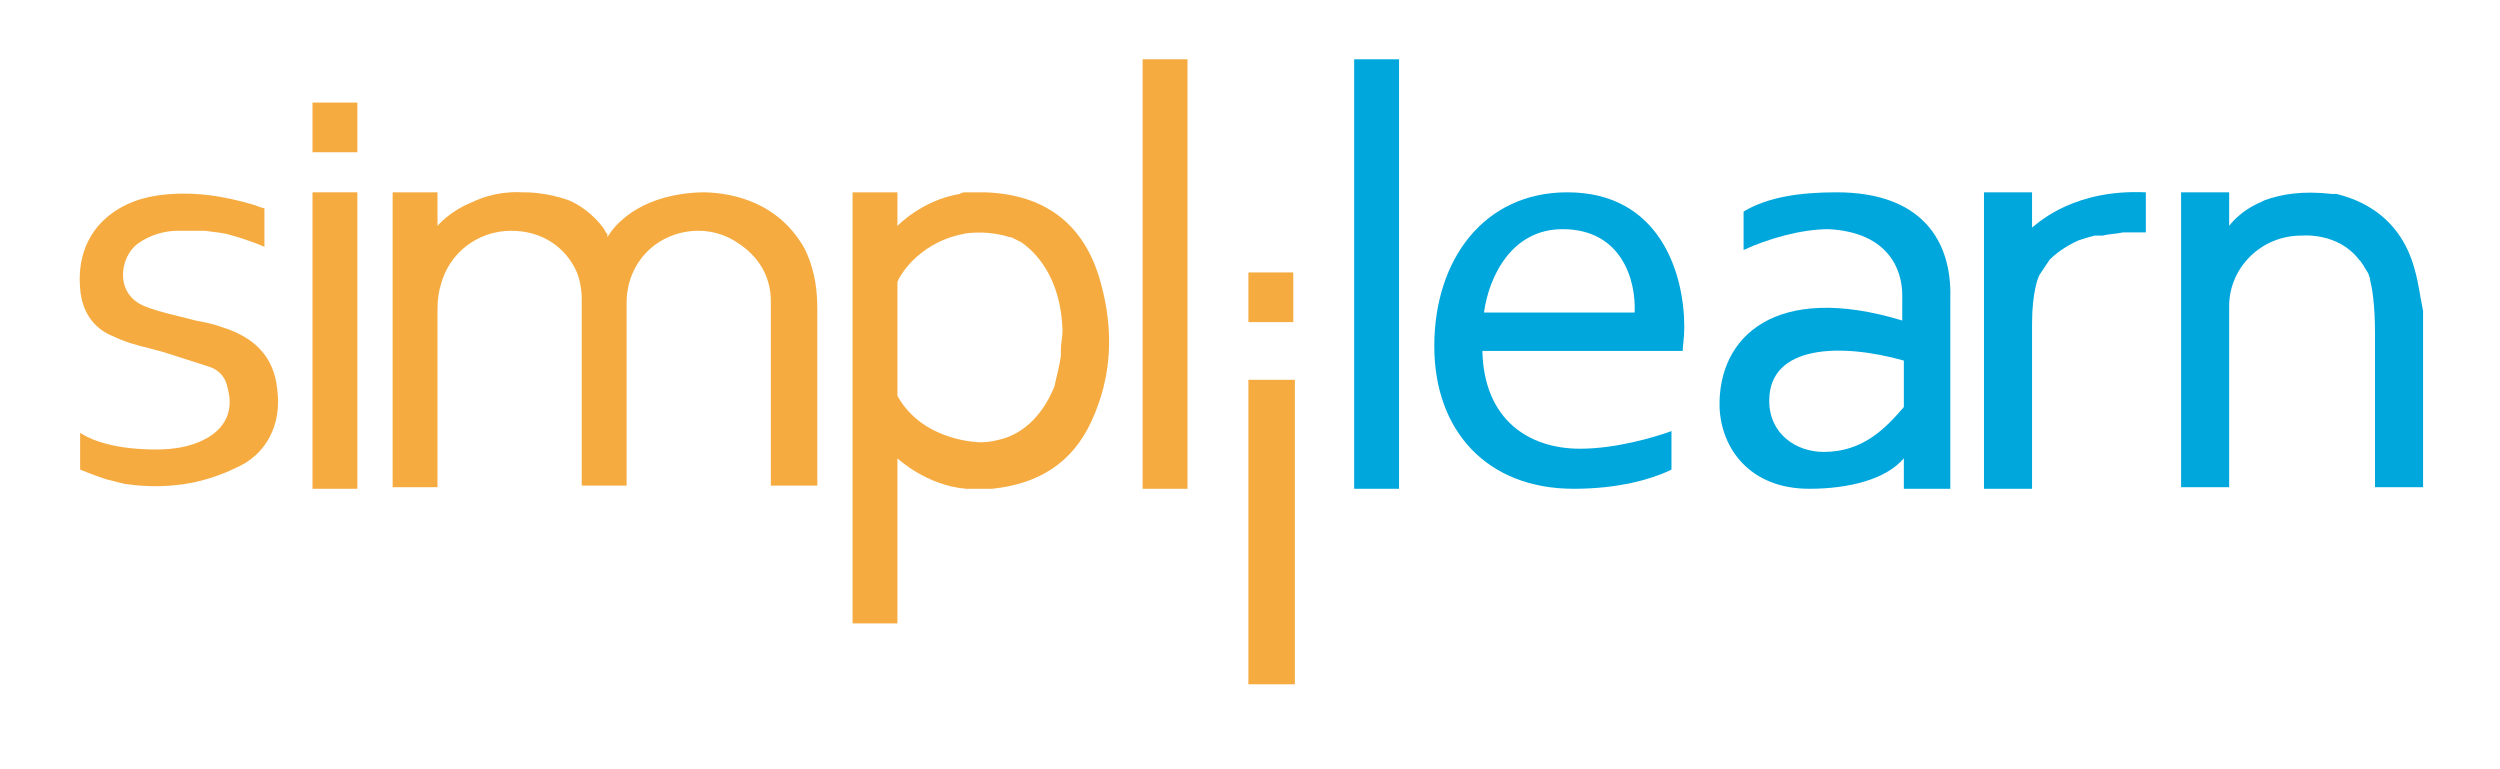
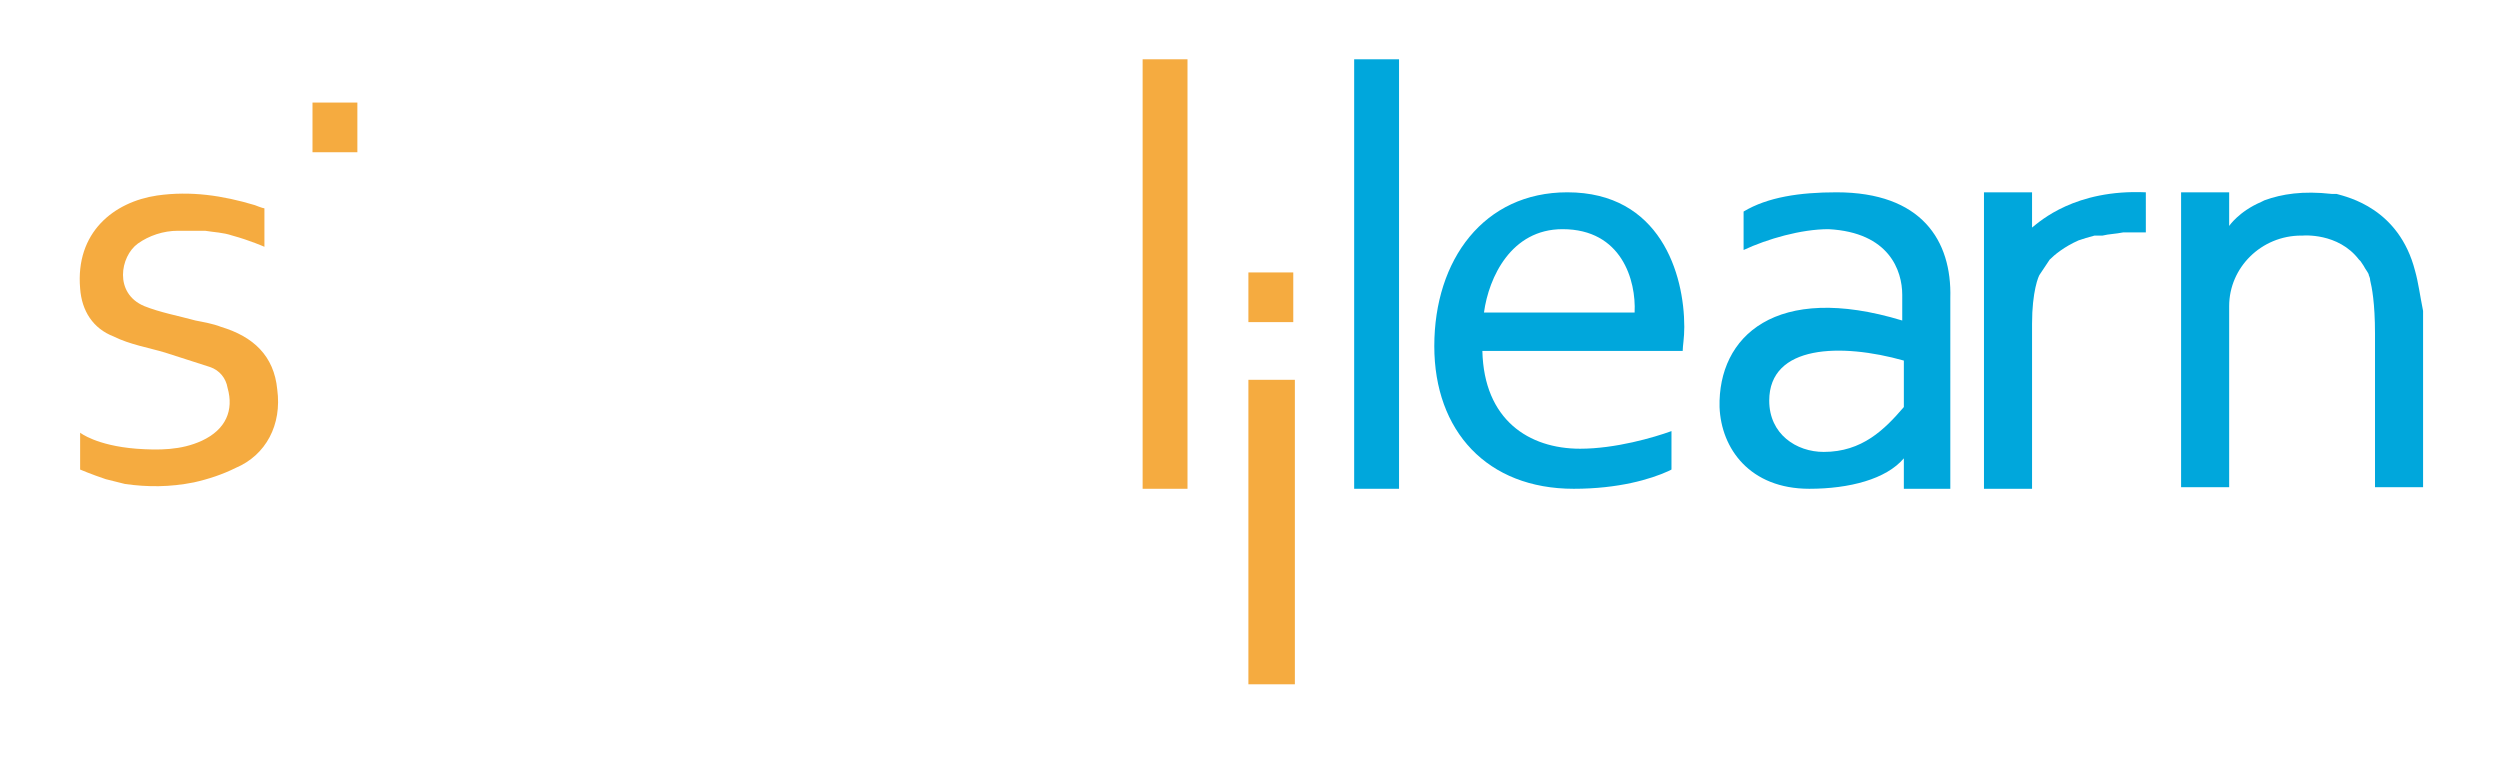
<svg xmlns="http://www.w3.org/2000/svg" version="1.1" x="0px" y="0px" viewBox="0 0 156 48" enable-background="new 0 0 156 48" xml:space="preserve">
  <g id="_x31_280_Grid" display="none">
</g>
  <g id="Grid">
</g>
  <g id="Header">
    <g>
      <polygon fill="#F5AB40" points="80.8,42.7 80.8,23.7 77.9,23.7 77.9,42.7 78,42.7   " />
      <rect x="77.9" y="17" fill="#F5AB40" width="2.8" height="3.1" />
      <rect x="84.5" y="3.7" fill="#00A7DC" width="2.8" height="26.8" />
      <rect x="71.3" y="3.7" fill="#F5AB40" width="2.8" height="26.8" />
-       <rect x="19.5" y="12" fill="#F5AB40" width="2.8" height="18.5" />
      <path fill="#00A7DC" d="M97.8,12c-5.2,0-8.3,4.2-8.3,9.6c0,5.3,3.3,8.9,8.7,8.9c2.8,0,4.8-0.6,5.9-1.1l0.2-0.1v-2.4    c-1.1,0.4-3.5,1.1-5.7,1.1c-3.2,0-6-1.8-6.1-6.1H105c0-0.3,0.1-0.8,0.1-1.5C105.1,17.1,103.6,12,97.8,12 M102,19.5h-9.4    c0.3-2.2,1.7-5.2,4.9-5.2C101.2,14.3,102.1,17.5,102,19.5" />
      <path fill="#00A7DC" d="M121.7,18.6c0.1-3.6-1.8-6.6-7.1-6.6c-2.3,0-4.3,0.3-5.8,1.2v2.4c1.5-0.7,3.6-1.3,5.3-1.3    c3.8,0.2,4.6,2.6,4.6,4.1V20c-7.9-2.4-11.5,1-11.4,5.4c0.1,2.6,1.9,5.1,5.6,5.1c2.5,0,4.8-0.6,5.9-1.9v1.9h2.9v-2.2v-0.5V20    C121.7,19.2,121.7,18.7,121.7,18.6 M118.8,25.4c-1.2,1.4-2.6,2.8-5,2.8c-1.7,0-3.4-1.1-3.4-3.2c0-3.5,4.5-3.6,8.4-2.5V25.4z" />
-       <path fill="#F5AB40" d="M68.7,17.7c-1-3.8-3.6-5.6-7.3-5.7c-0.3,0-0.6,0-0.8,0l0,0l-0.1,0l-0.2,0c-0.1,0-0.3,0-0.4,0.1v0    c-2.4,0.4-3.9,2-3.9,2V12h0h-2.8v0.4v1.9v3.2v21.4h0H56c0,0,0-10.1,0-10.3c0,0,1.8,1.7,4.3,1.9l0,0c0.5,0,1,0,1.6,0    c2.9-0.3,5-1.6,6.2-4.2C69.4,23.5,69.5,20.6,68.7,17.7 M66.2,21.8c0,0.1,0,0.2,0,0.4c-0.1,0.7-0.3,1.4-0.4,1.9    c-0.2,0.5-1.1,2.7-3.3,3.3c-0.4,0.1-0.8,0.2-1.3,0.2c0,0-3.6,0-5.2-2.9v-2.9v-0.3v-0.3v-2.7c0-0.3,0-0.6,0-0.9    c0-0.1,1.1-2.4,4.1-3c0.4-0.1,1.7-0.2,2.9,0.2l0.1,0l0.2,0.1l0.2,0.1l0.2,0.1c0.9,0.6,2.5,2.2,2.6,5.5    C66.3,21.1,66.2,21.4,66.2,21.8" />
      <path fill="#00A7DC" d="M126.8,14.2V12h-3v18.5h3V20.2c0-2,0.4-3,0.5-3.1c0.2-0.3,0.4-0.6,0.6-0.9c0.3-0.3,0.9-0.8,1.8-1.2    c0.3-0.1,0.6-0.2,1-0.3l0,0l0.2,0l0.2,0l0.1,0c0.4-0.1,0.8-0.1,1.3-0.2c0.4,0,0.9,0,1.4,0V12C129.5,11.8,127.3,13.8,126.8,14.2     M132.4,14.5L132.4,14.5L132.4,14.5z" />
      <path fill="#F5AB40" d="M17.3,24.3c-0.2-2.1-1.5-3.3-3.5-3.9c-0.5-0.2-1.1-0.3-1.6-0.4c-1.1-0.3-2.2-0.5-3.2-0.9    c-1.9-0.8-1.5-3.1-0.4-3.9c0.7-0.5,1.6-0.8,2.5-0.8c0.5,0,1,0,1.5,0l0.2,0c0.6,0.1,1.1,0.1,1.7,0.3c1.1,0.3,2,0.7,2,0.7v-0.2l0,0    l0-1.6v-0.3v-0.3c-0.1,0-0.6-0.2-0.6-0.2c-2-0.6-4-0.9-6.1-0.6C7.1,12.6,4.7,14.5,5,18c0.1,1.4,0.8,2.5,2.1,3c1,0.5,2.2,0.7,3.2,1    c0.9,0.3,1.9,0.6,2.8,0.9c0.6,0.2,1,0.7,1.1,1.3c0.4,1.4-0.1,2.6-1.6,3.3c-1.3,0.6-2.7,0.6-4.1,0.5C6,27.8,5,27,5,27v0.3v1.2v0.7    l0,0v0.1c0,0,0.7,0.3,1.6,0.6c0.4,0.1,0.8,0.2,1.2,0.3l0,0c1.4,0.2,2.8,0.2,4.3-0.1c0.9-0.2,1.8-0.5,2.6-0.9    C16.6,28.4,17.6,26.5,17.3,24.3" />
      <rect x="19.5" y="6.4" fill="#F5AB40" width="2.8" height="3.1" />
      <path fill="#00A7DC" d="M150.7,16.9c-1-3.9-4.2-4.6-4.9-4.8l-0.3,0c-1.8-0.2-3.1,0-4.2,0.4l0,0l-0.2,0.1l0,0c-1.4,0.6-2,1.5-2,1.5    V12h-3v18.4h3v-4.7c0-0.2,0-0.3,0-0.5v-6.1c0-2.4,2-4.4,4.5-4.4v0h0.1c0,0,2.2-0.2,3.5,1.5l0.1,0.1l0.2,0.3    c0.1,0.2,0.2,0.3,0.3,0.5c0,0.1,0.1,0.2,0.1,0.4c0.1,0.4,0.3,1.4,0.3,3.3v4.4v0v5.2l0,0h3V19.8v-0.4    C151,18.4,150.9,17.6,150.7,16.9" />
-       <path fill="#F5AB40" d="M43.8,12c-3.6,0.1-5.2,1.8-5.7,2.5l-0.2,0.3l0-0.1l0-0.1l-0.1-0.1l-0.1-0.2c-0.7-1-1.7-1.6-2.2-1.8    C34.1,12,32.9,12,32.7,12l0,0l-0.1,0c-1.8-0.1-3.1,0.6-3.1,0.6l0,0c-1.5,0.6-2.2,1.5-2.2,1.5V12h-2.8v18.3h0v0.1h2.8V20.1v-0.2    c0-0.2,0-0.3,0-0.5v-0.1c0-0.7,0.1-1.2,0.2-1.5c0.5-2,2.3-3.4,4.4-3.4c1.9,0,3.4,1,4.1,2.6c0.2,0.5,0.3,1.1,0.3,1.7v0.5v0v1v1.8    v3.2v0l0,5.1h2.8l0-10.5l0-0.9c0-2.6,2-4.5,4.5-4.5c0.9,0,1.8,0.3,2.5,0.8c1.2,0.8,2,2,2,3.6v0.2v0v11.3H51V19.2    c0-1.5-0.3-2.7-0.8-3.7C48.4,12.3,45.1,12,43.8,12" />
    </g>
  </g>
  <g id="BGimage">
</g>
  <g id="Search">
</g>
  <g id="Hero_Text">
</g>
  <g id="Sub_Header">
</g>
  <g id="Key_Features">
</g>
  <g id="Drop_Query">
</g>
  <g id="specials">
</g>
  <g id="About_Course">
</g>
  <g id="Training_Type">
</g>
  <g id="Exam_and_Certi">
</g>
  <g id="Review">
</g>
  <g id="FAQ">
</g>
  <g id="footer">
</g>
  <g id="OSL">
</g>
  <g id="_x31_024_Grid">
</g>
  <g id="Header_1_">
</g>
</svg>